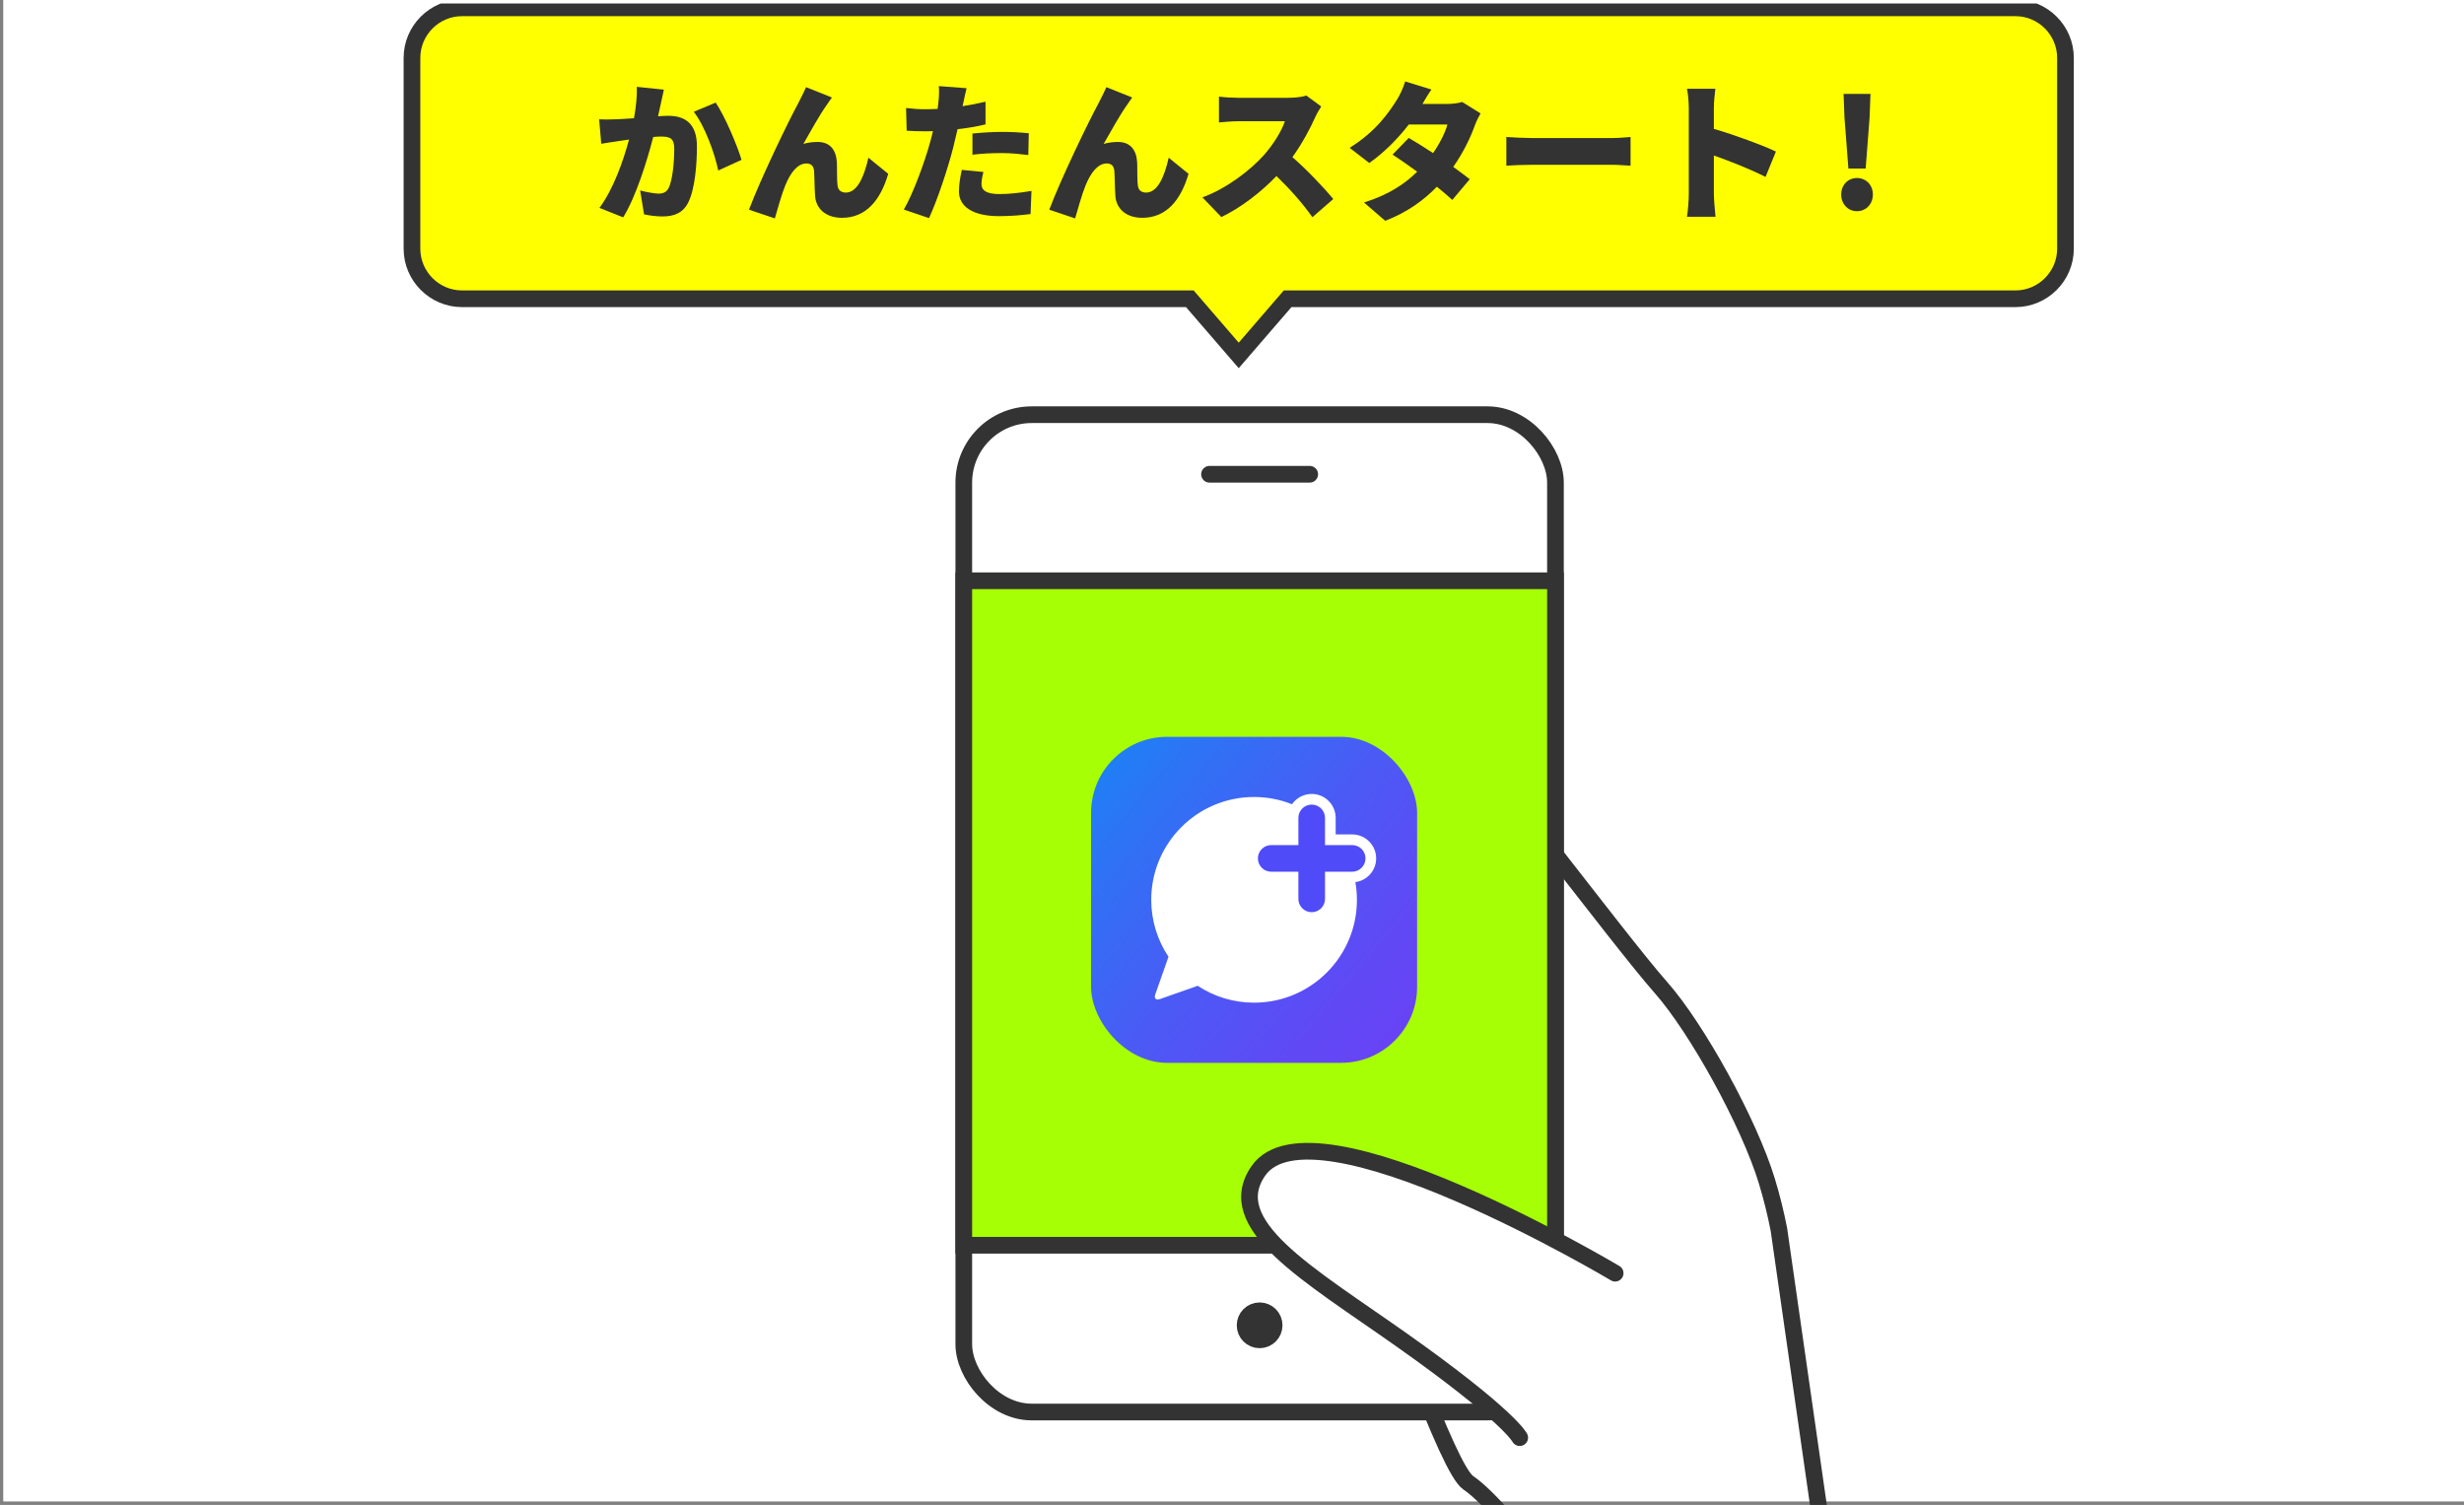
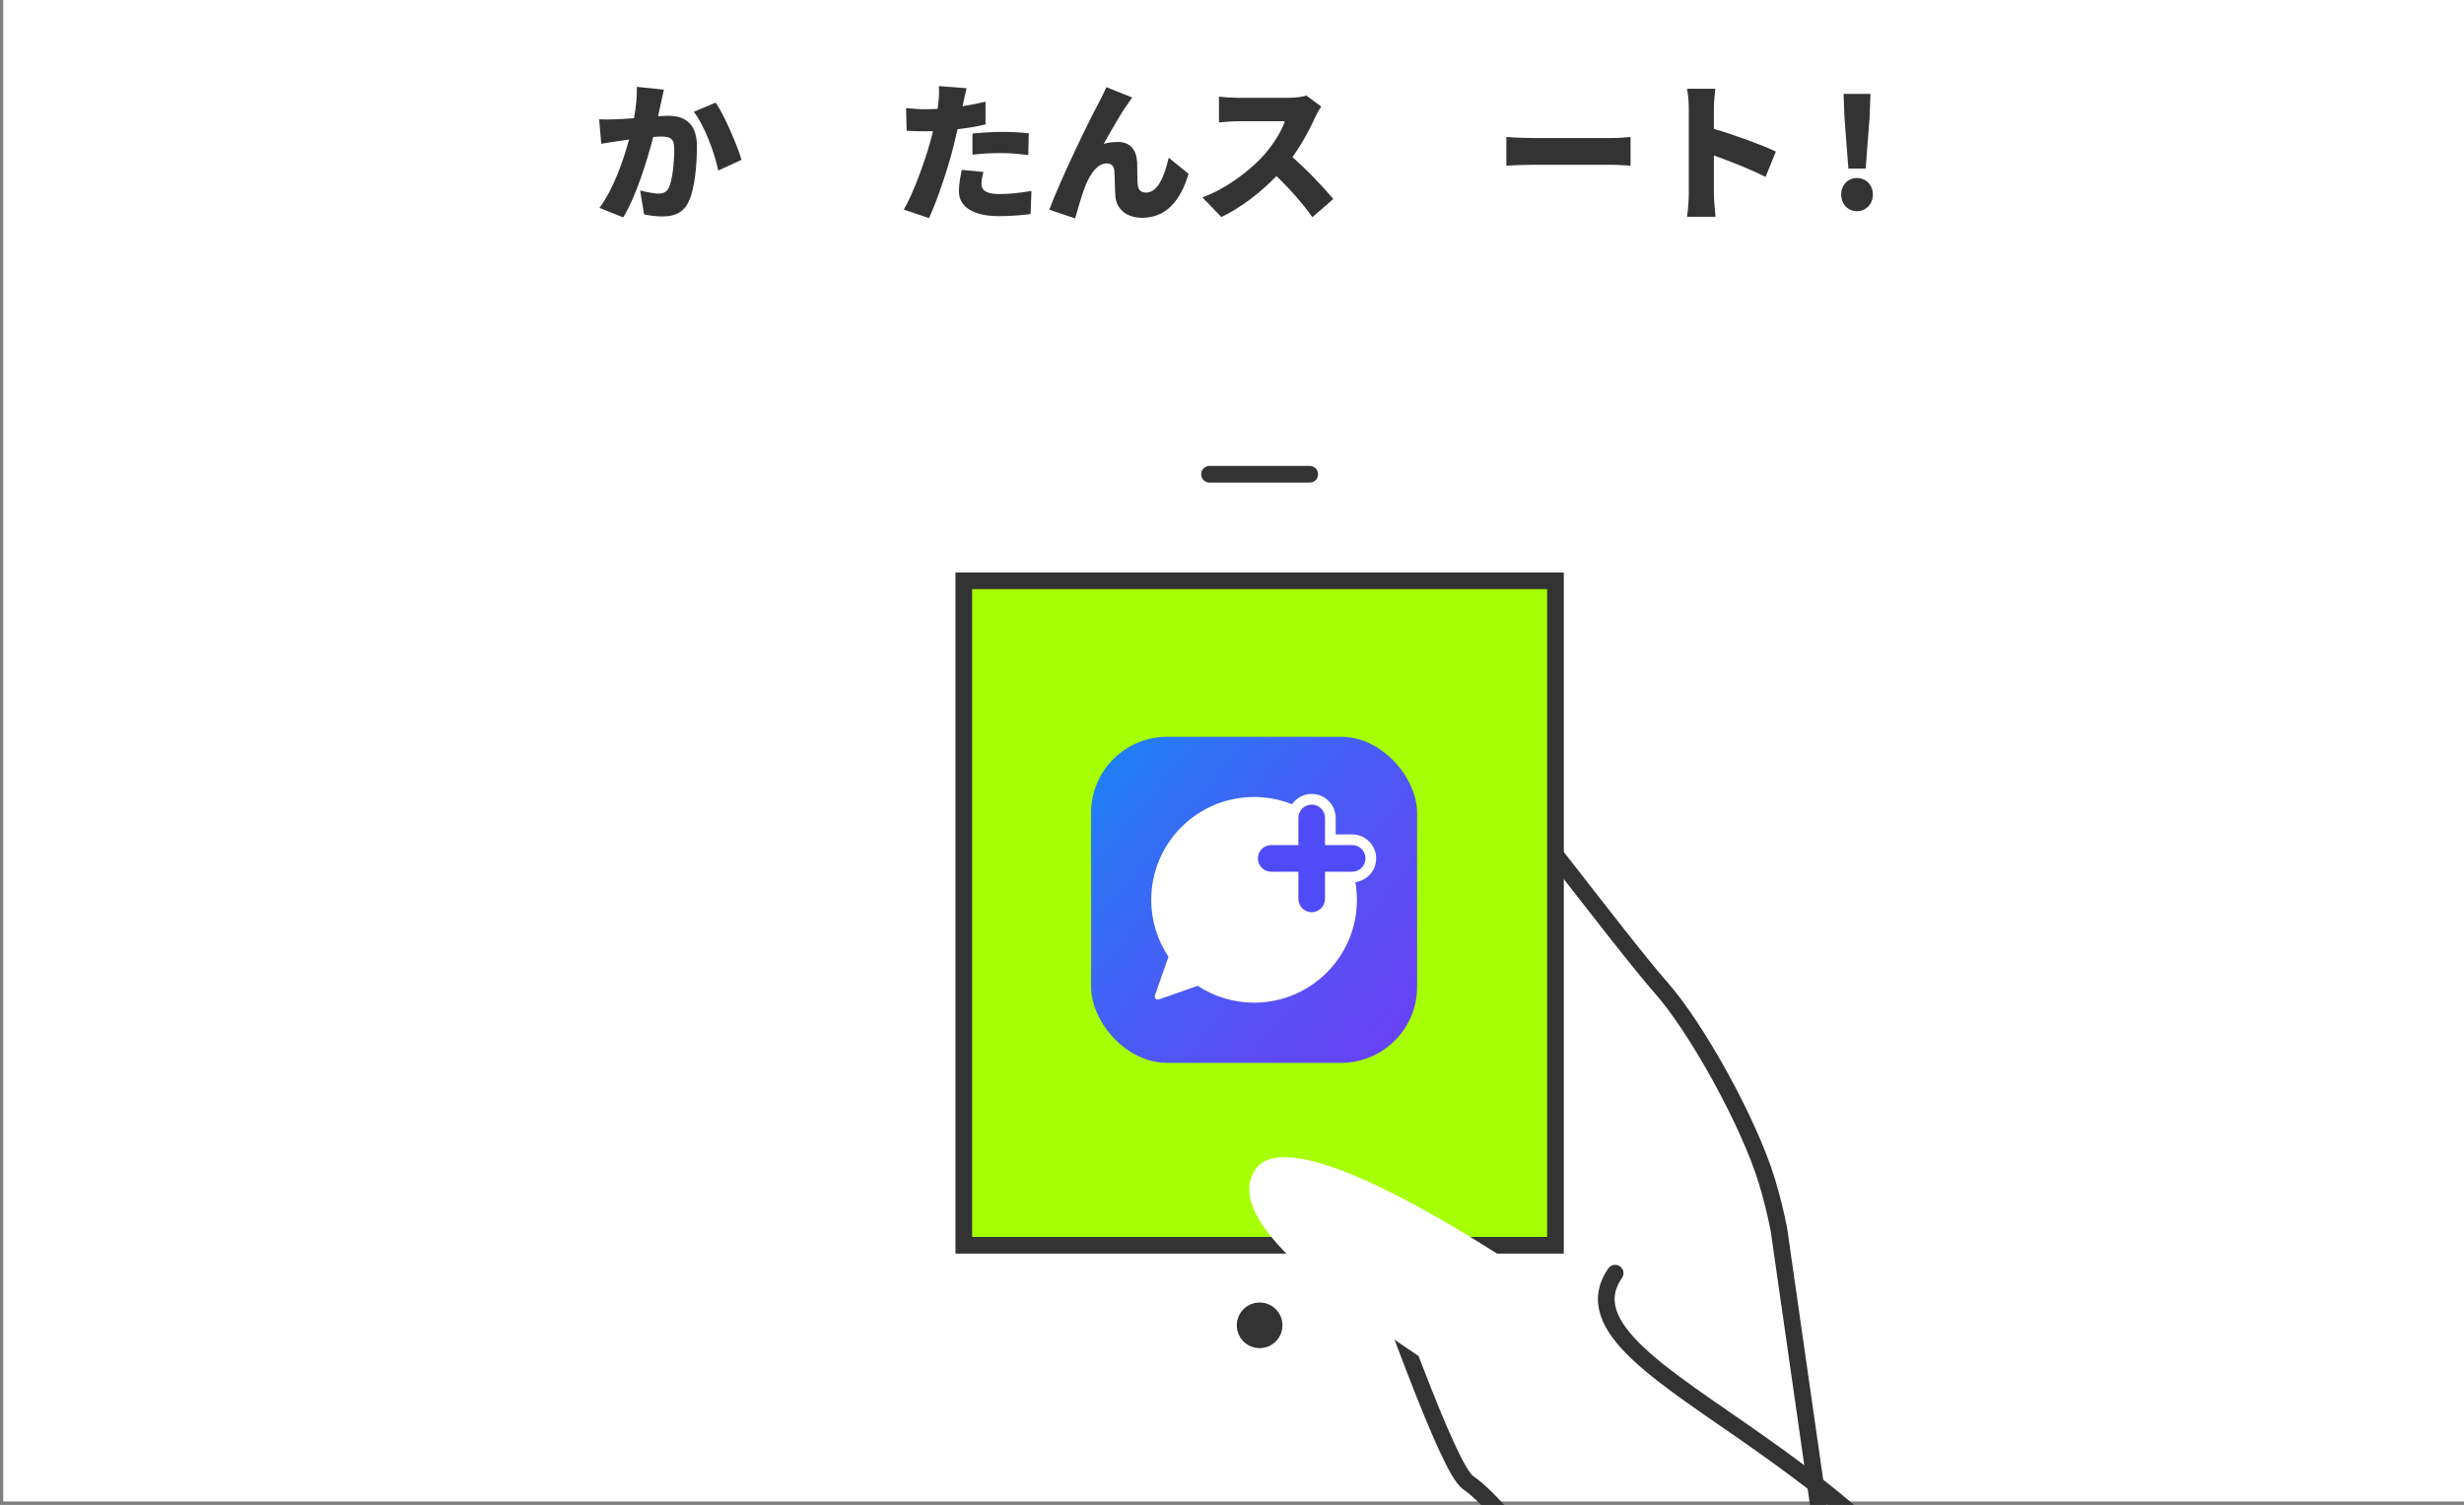
<svg xmlns="http://www.w3.org/2000/svg" id="_イヤー_2" viewBox="0 0 295.388 180.418">
  <rect x="0" y="0" width="295.388" height="180.418" fill="#808080" stroke="none" />
  <defs>
    <style>.cls-1,.cls-2,.cls-3{fill:none;}.cls-4{fill:url(#_称未設定グラデーション_4);}.cls-5{clip-path:url(#clippath);}.cls-6,.cls-7,.cls-8{fill:#fff;}.cls-9{fill:#ff0;}.cls-10,.cls-11{fill:#333;}.cls-12{fill:#4f4bf9;}.cls-7,.cls-8,.cls-13,.cls-2,.cls-3{stroke-width:2px;}.cls-7,.cls-8,.cls-13,.cls-2,.cls-3,.cls-11{stroke:#333;stroke-miterlimit:10;}.cls-8,.cls-2,.cls-11{stroke-linecap:round;}.cls-13{fill:#a6ff04;}.cls-14{clip-path:url(#clippath-1);}.cls-11{stroke-width:3px;}</style>
    <clipPath id="clippath">
      <polygon class="cls-1" points="295 180.418 223.328 180.418 0 180.418 0 .418 295 .418 295 180.418" />
    </clipPath>
    <clipPath id="clippath-1">
      <rect class="cls-1" x="130.799" y="88.33" width="39.086" height="39.086" rx="9.12" ry="9.12" />
    </clipPath>
    <linearGradient id="_称未設定グラデーション_4" x1="123.78" y1="85.586" x2="170.893" y2="125.118" gradientTransform="matrix(1, 0, 0, 1, 0, 0)" gradientUnits="userSpaceOnUse">
      <stop offset="0" stop-color="#0098f5" />
      <stop offset="0" stop-color="#0992f5" />
      <stop offset=".249" stop-color="#2977f5" />
      <stop offset=".567" stop-color="#4b5af5" />
      <stop offset=".829" stop-color="#6148f5" />
      <stop offset="1" stop-color="#6942f5" />
    </linearGradient>
  </defs>
  <g id="_イヤー_1-2">
    <rect class="cls-6" x=".388" width="295" height="180" />
    <g id="_んしん_かんたんに使える">
      <g class="cls-5">
        <path class="cls-2" d="M218.595,184.628l-5.335-37.218c-.382-1.965-.862-3.901-1.444-5.816-2.134-7.02-8.39-18.317-12.662-23.163-5.426-6.155-21.677-28.223-24.474-30.009-2.797-1.786-5.871-4.657-5.871-4.657,0,0-27.262,2.553-29.252,6.272-1.99,3.719-4.353,7.937,2.231,8.221,6.584,.284,29.359,76.225,34.232,79.501,5.027,3.379,17.787,21.629,17.787,21.629l32.081,1.571-7.294-16.332Z" />
        <g>
          <g>
-             <rect class="cls-7" x="115.54" y="49.715" width="70.93" height="119.561" rx="8.147" ry="8.147" />
            <line class="cls-2" x1="144.998" y1="56.855" x2="157.011" y2="56.855" />
          </g>
          <rect class="cls-13" x="115.54" y="69.624" width="70.93" height="79.66" />
        </g>
        <circle class="cls-11" cx="151.005" cy="158.882" r="1.242" />
        <g>
          <path class="cls-6" d="M184.903,153.9s-29.749-20.901-34.455-13.641c-5.078,7.834,19.333,21.75,30.573,29.686,12.946,9.14,25.387,7.136,25.387,7.136l5.993-5.717-27.499-17.463Z" />
-           <path class="cls-8" d="M193.627,152.632s-36.281-21.632-42.772-12.265c-4.463,6.44,5.881,12.294,17.121,20.23,12.946,9.14,14.211,11.751,14.211,11.751" />
+           <path class="cls-8" d="M193.627,152.632c-4.463,6.44,5.881,12.294,17.121,20.23,12.946,9.14,14.211,11.751,14.211,11.751" />
        </g>
        <g class="cls-14">
          <rect class="cls-4" x="130.799" y="88.33" width="39.086" height="39.086" />
        </g>
        <g>
          <path class="cls-6" d="M164.976,102.907c0-1.585-1.29-2.875-2.875-2.875h-1.978v-1.978c0-1.585-1.29-2.875-2.875-2.875-.976,0-1.839,.49-2.359,1.236-1.408-.559-2.941-.87-4.548-.87-6.809,0-12.329,5.52-12.329,12.329,0,2.527,.764,4.873,2.068,6.828l-1.587,4.512c-.167,.474,.085,.725,.558,.558l4.528-1.593c1.942,1.277,4.264,2.023,6.761,2.023,6.809,0,12.329-5.52,12.329-12.329,0-.724-.066-1.431-.185-2.121,1.404-.189,2.491-1.392,2.491-2.846Z" />
          <path class="cls-12" d="M162.102,104.503h-3.257v3.257c0,.882-.715,1.596-1.596,1.596s-1.596-.715-1.596-1.596v-3.257h-3.257c-.882,0-1.596-.715-1.596-1.596s.715-1.596,1.596-1.596h3.257v-3.257c0-.882,.715-1.596,1.596-1.596s1.596,.715,1.596,1.596v3.257h3.257c.882,0,1.596,.715,1.596,1.596s-.715,1.596-1.596,1.596Z" />
        </g>
        <g>
-           <path class="cls-9" d="M241.612,.938H55.388c-3.3,0-6,2.7-6,6V29.817c0,3.3,2.7,6,6,6h87.25l5.862,6.791,5.862-6.791h87.25c3.3,0,6-2.7,6-6V6.938c0-3.3-2.7-6-6-6Z" />
-           <path class="cls-3" d="M241.612,.938H55.388c-3.3,0-6,2.7-6,6V29.817c0,3.3,2.7,6,6,6h87.25l5.862,6.791,5.862-6.791h87.25c3.3,0,6-2.7,6-6V6.938c0-3.3-2.7-6-6-6Z" />
-         </g>
+           </g>
        <g>
          <path class="cls-10" d="M79.209,12.48c-.107,.486-.216,.99-.324,1.459,.486-.035,.9-.055,1.225-.055,2.07,0,3.439,.973,3.439,3.674,0,2.107-.234,5.061-1.009,6.645-.612,1.297-1.675,1.746-3.133,1.746-.702,0-1.548-.107-2.196-.252l-.469-2.863c.666,.18,1.746,.379,2.197,.379,.576,0,.99-.199,1.225-.686,.449-.9,.666-3.006,.666-4.68,0-1.314-.541-1.477-1.657-1.477-.216,0-.504,.018-.864,.053-.72,2.809-2.07,7.166-3.601,9.633l-2.845-1.133c1.71-2.305,2.881-5.727,3.547-8.193-.469,.072-.864,.127-1.117,.162-.576,.09-1.619,.234-2.214,.342l-.252-2.936c.702,.055,1.386,.02,2.106,0,.521-.018,1.26-.07,2.07-.125,.252-1.404,.379-2.646,.342-3.764l3.242,.342c-.127,.541-.271,1.225-.379,1.729Zm9.688,6.682l-2.791,1.277c-.433-2.088-1.639-5.383-2.936-7.039l2.629-1.1c1.099,1.621,2.575,5.113,3.098,6.861Z" />
-           <path class="cls-10" d="M99.155,12.517c-.938,1.314-1.981,3.223-2.846,4.734,.559-.162,1.135-.234,1.711-.234,1.44,0,2.215,.9,2.305,2.449,.035,.648-.018,2.125,.09,2.809,.072,.596,.504,.811,.99,.811,1.314,0,2.16-1.764,2.701-4.178l2.377,1.928c-.938,3.205-2.684,5.275-5.547,5.275-2.034,0-3.133-1.188-3.223-2.629-.072-.918-.072-2.432-.125-3.025-.055-.539-.343-.863-.9-.863-1.099,0-1.928,1.135-2.539,2.609-.433,1.045-.973,2.99-1.261,3.98l-3.097-1.045c1.332-3.582,4.879-10.91,5.834-12.621,.234-.504,.63-1.189,1.008-2.07l3.098,1.242c-.199,.252-.379,.559-.576,.828Z" />
          <path class="cls-10" d="M115.461,12.427c-.018,.09-.035,.197-.072,.305,.919-.143,1.837-.324,2.756-.539v2.719c-1.027,.252-2.18,.449-3.35,.576-.18,.773-.359,1.549-.54,2.268-.648,2.504-1.854,6.158-2.881,8.391l-3.024-1.025c1.062-1.783,2.484-5.617,3.168-8.121,.108-.414,.234-.846,.324-1.277-.324,.018-.63,.018-.918,.018-.918,0-1.621-.035-2.232-.072l-.072-2.719c.973,.107,1.549,.145,2.322,.145,.486,0,.955-.018,1.459-.037,.036-.27,.072-.504,.09-.719,.09-.758,.107-1.566,.055-2.018l3.33,.252c-.144,.559-.324,1.441-.414,1.855Zm2.197,9.615c0,.756,.558,1.223,2.143,1.223,1.225,0,2.467-.143,3.854-.377l-.109,2.771c-1.025,.127-2.25,.254-3.763,.254-3.151,0-4.825-1.135-4.825-2.973,0-.918,.198-1.891,.342-2.574l2.594,.252c-.127,.469-.234,1.062-.234,1.424Zm2.484-6.23c1.008,0,2.089,.053,3.188,.162l-.055,2.611c-.9-.109-2.017-.234-3.133-.234-1.297,0-2.412,.053-3.564,.197v-2.539c1.044-.107,2.395-.197,3.564-.197Z" />
          <path class="cls-10" d="M135.155,12.517c-.938,1.314-1.981,3.223-2.846,4.734,.559-.162,1.135-.234,1.711-.234,1.44,0,2.215,.9,2.305,2.449,.035,.648-.018,2.125,.09,2.809,.072,.596,.504,.811,.99,.811,1.314,0,2.16-1.764,2.701-4.178l2.377,1.928c-.938,3.205-2.684,5.275-5.547,5.275-2.034,0-3.133-1.188-3.223-2.629-.072-.918-.072-2.432-.125-3.025-.055-.539-.343-.863-.9-.863-1.099,0-1.928,1.135-2.539,2.609-.433,1.045-.973,2.99-1.261,3.98l-3.097-1.045c1.332-3.582,4.879-10.91,5.834-12.621,.234-.504,.63-1.189,1.008-2.07l3.098,1.242c-.199,.252-.379,.559-.576,.828Z" />
          <path class="cls-10" d="M157.655,14.084c-.595,1.332-1.549,3.133-2.72,4.754,1.747,1.512,3.908,3.799,4.898,5.023l-2.503,2.178c-1.152-1.639-2.683-3.367-4.304-4.934-1.891,1.963-4.249,3.781-6.607,4.916l-2.27-2.359c2.918-1.062,5.762-3.277,7.365-5.059,1.17-1.332,2.143-2.918,2.521-4.07h-5.6c-.811,0-1.801,.109-2.305,.145v-3.098c.63,.092,1.782,.145,2.305,.145h6.014c.9,0,1.747-.125,2.161-.27l1.781,1.314c-.161,.234-.539,.863-.737,1.314Z" />
-           <path class="cls-10" d="M170.524,12.462h2.988c.595,0,1.314-.09,1.783-.234l2.197,1.369c-.234,.396-.505,.936-.703,1.477-.468,1.332-1.332,3.168-2.574,4.934,.773,.559,1.477,1.08,1.98,1.477l-2.089,2.484c-.468-.432-1.116-.99-1.854-1.584-1.549,1.602-3.529,3.061-6.193,4.086l-2.539-2.195c3.097-.973,4.987-2.324,6.374-3.691-1.081-.793-2.144-1.531-2.953-2.053l1.944-1.998c.828,.484,1.873,1.133,2.917,1.818,.792-1.152,1.477-2.486,1.71-3.422h-4.627c-1.314,1.711-3.043,3.439-4.735,4.609l-2.358-1.818c3.188-1.963,4.754-4.303,5.707-5.816,.324-.504,.757-1.439,.955-2.143l3.15,.973c-.396,.559-.811,1.26-1.08,1.729Z" />
          <path class="cls-10" d="M183.698,16.55h9.561c.811,0,1.692-.09,2.215-.127v3.439c-.468-.018-1.477-.107-2.215-.107h-9.561c-1.026,0-2.377,.053-3.115,.107v-3.439c.72,.055,2.233,.127,3.115,.127Z" />
          <path class="cls-10" d="M202.454,12.984c0-.719-.071-1.656-.216-2.34h3.402c-.071,.684-.18,1.477-.18,2.34v2.467c2.432,.703,5.924,1.982,7.437,2.719l-1.242,3.043c-1.819-.936-4.286-1.891-6.194-2.574v4.627c0,.486,.108,1.91,.198,2.719h-3.421c.126-.773,.216-1.98,.216-2.719V12.984Z" />
          <path class="cls-10" d="M220.723,23.32c0-1.117,.793-1.98,1.891-1.98,1.116,0,1.908,.863,1.908,1.98s-.792,1.998-1.908,1.998c-1.098,0-1.891-.881-1.891-1.998Zm.396-9.201l-.108-2.863h3.224l-.108,2.863-.468,6.086h-2.071l-.468-6.086Z" />
        </g>
      </g>
    </g>
  </g>
</svg>